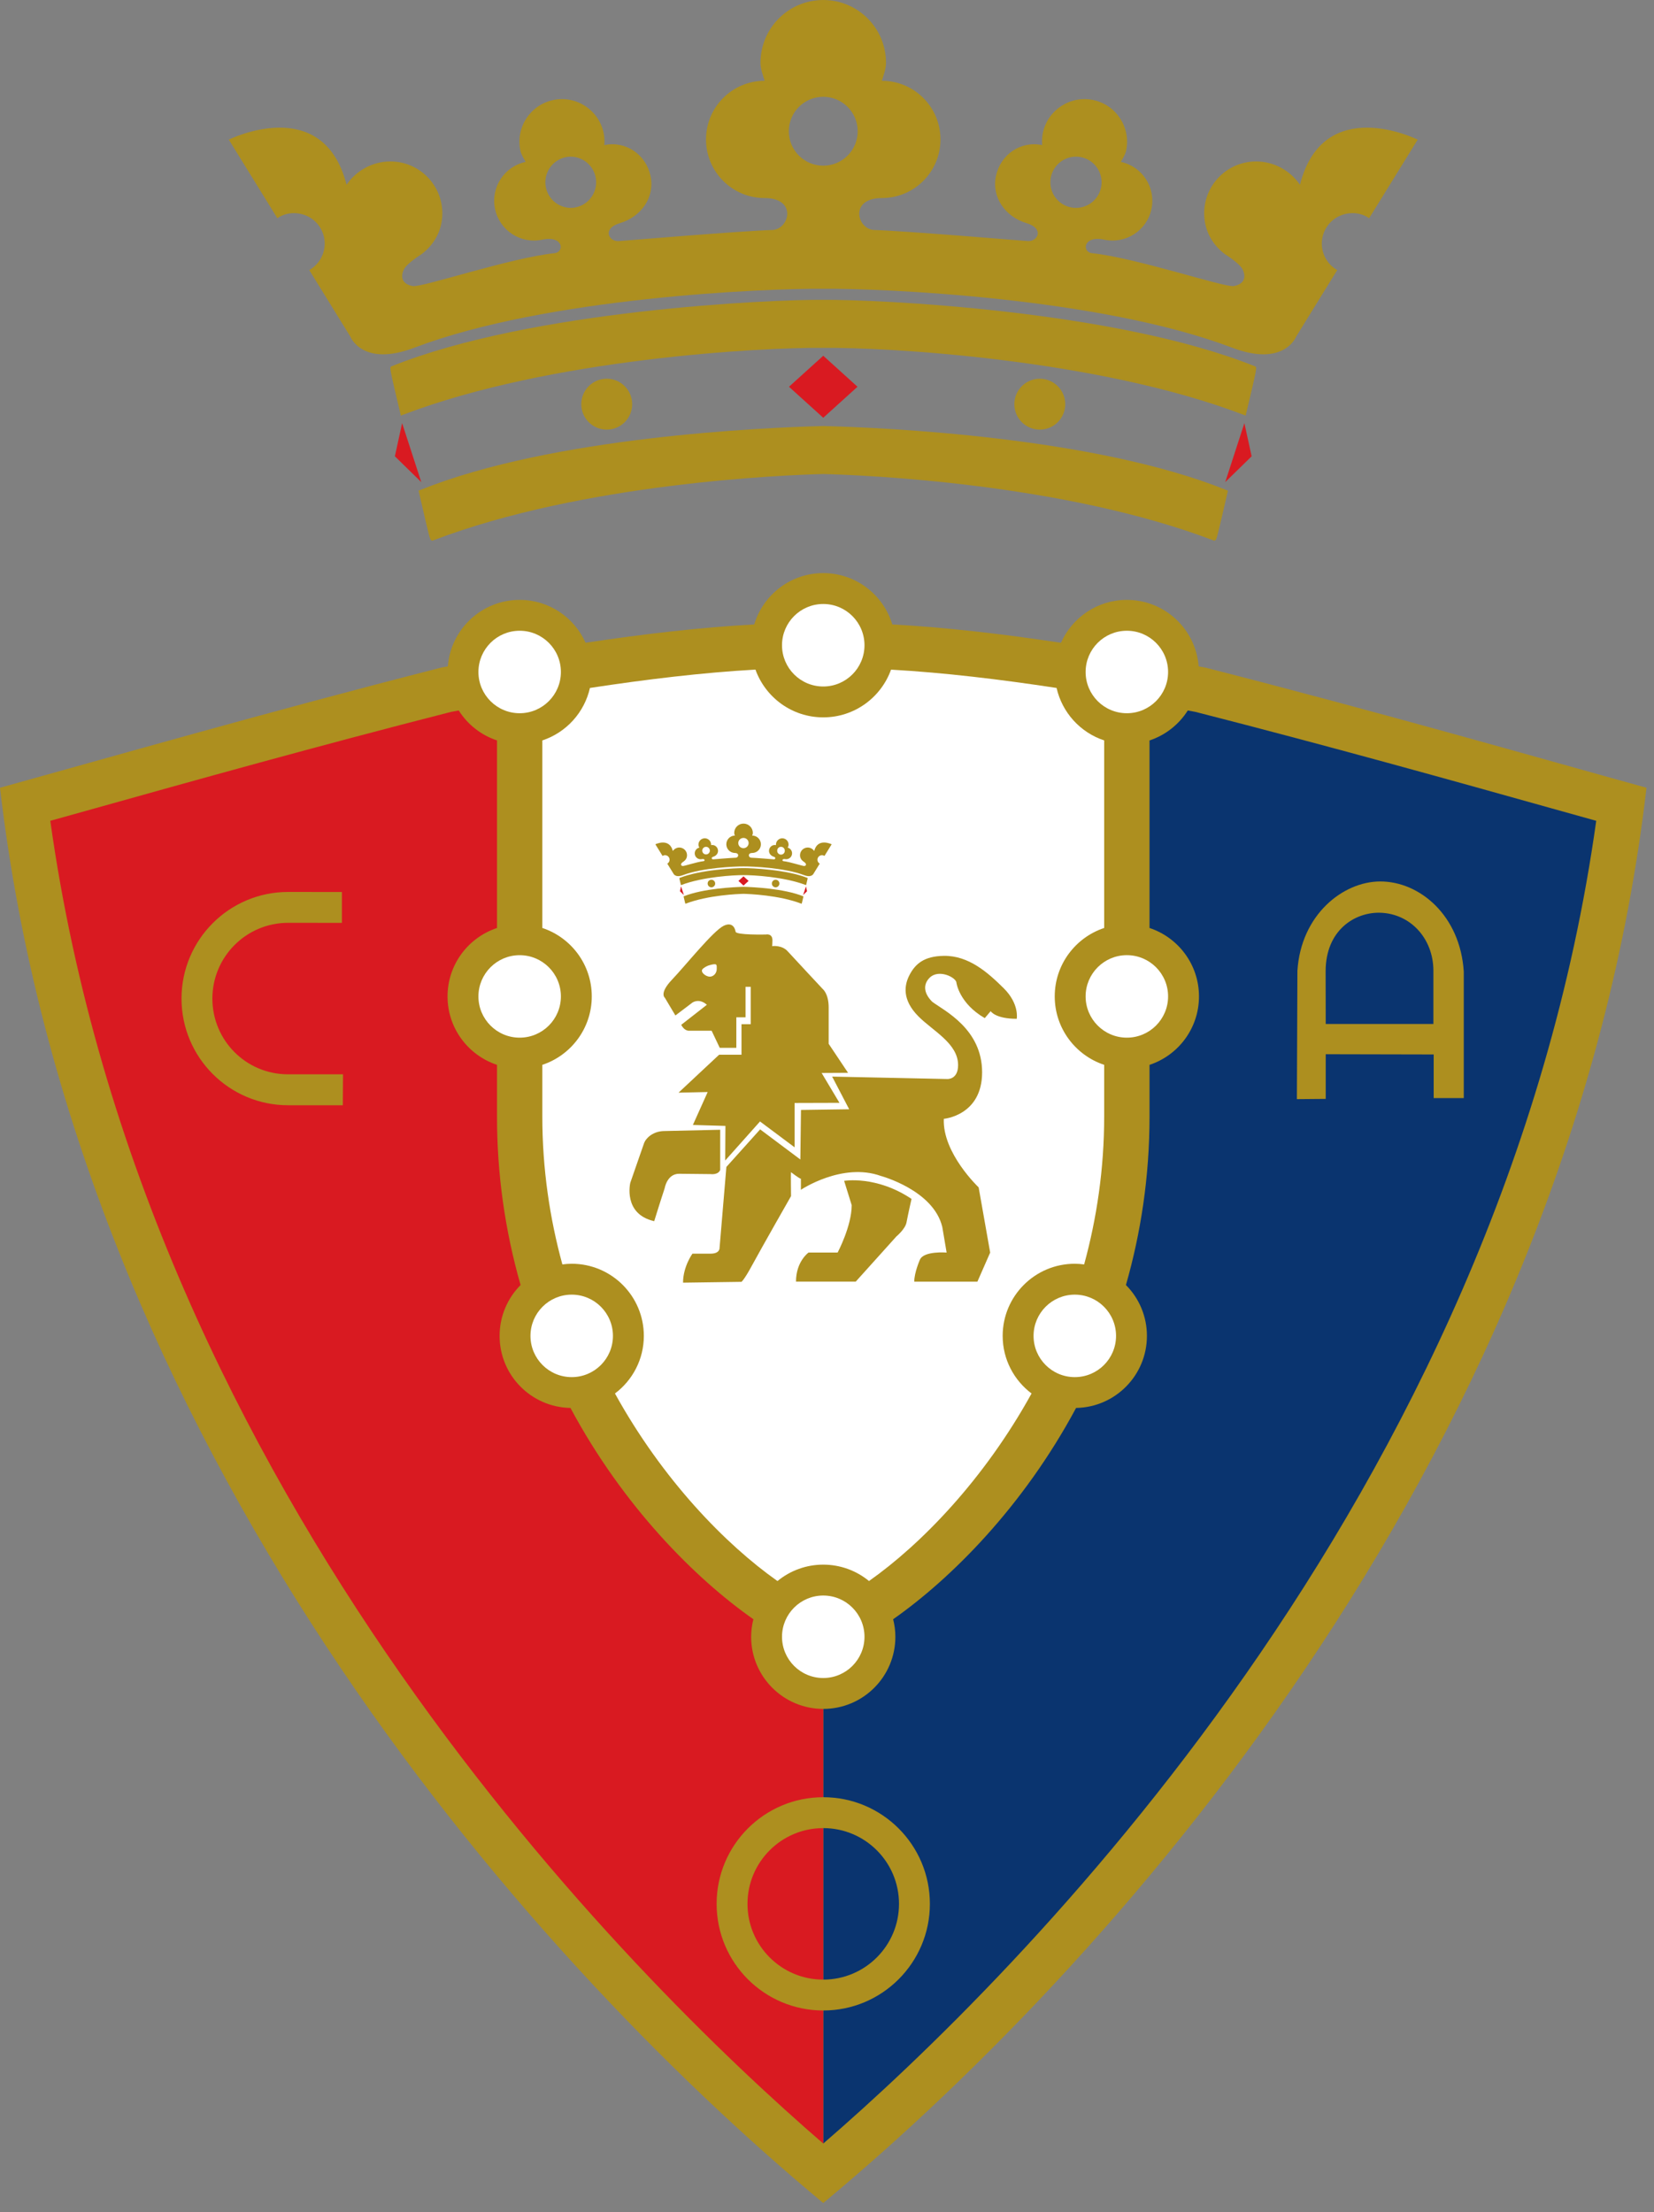
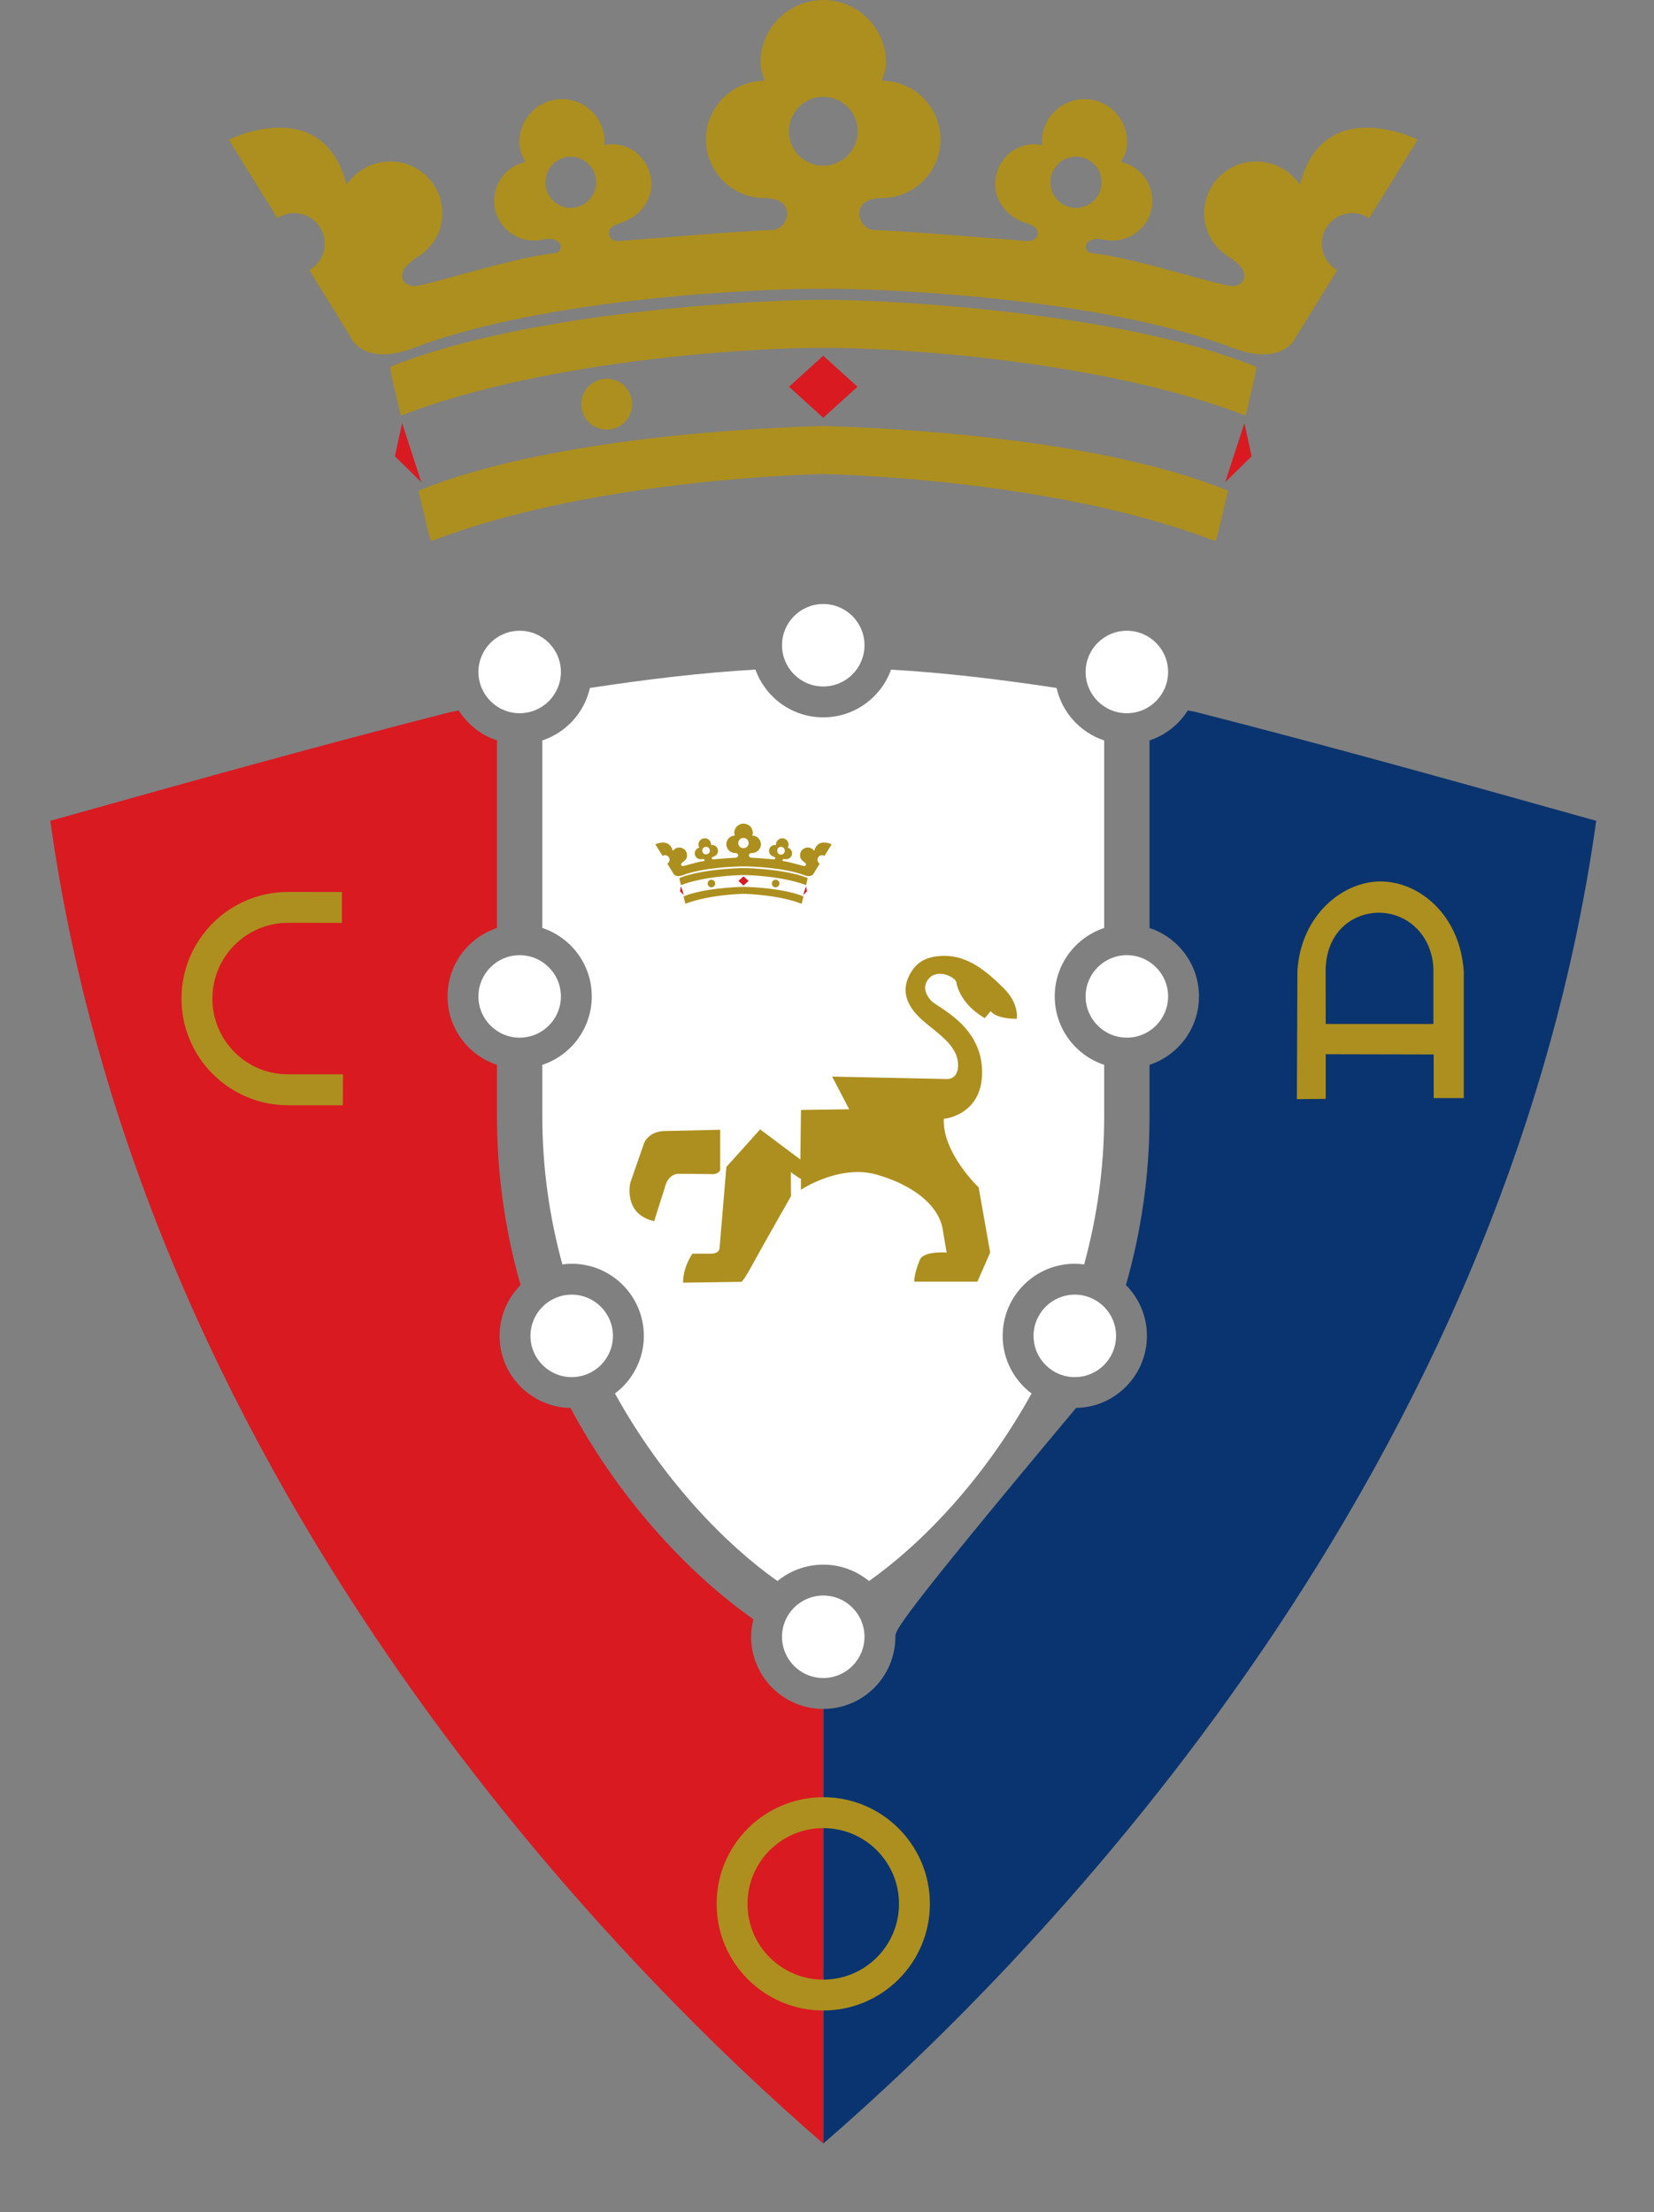
<svg xmlns="http://www.w3.org/2000/svg" width="86" height="115" viewBox="0 0 86 115" fill="none">
  <rect x="0" y="0" width="86" height="115" fill="#808080" stroke="none" />
-   <path d="M62.668 34.707C62.552 34.686 62.441 34.666 62.326 34.645C62.176 32.71 60.563 31.187 58.591 31.187C57.061 31.187 55.748 32.104 55.165 33.418C52.08 32.95 49.16 32.616 46.395 32.464C45.93 30.921 44.5 29.795 42.805 29.795C41.111 29.795 39.68 30.921 39.216 32.464C36.451 32.616 33.531 32.95 30.446 33.418C29.864 32.104 28.55 31.187 27.02 31.187C25.048 31.187 23.435 32.71 23.285 34.644C23.17 34.666 23.058 34.685 22.942 34.707C13.863 37.025 5.471 39.442 0 40.955C3.958 74.95 26.937 101.352 42.805 114.532C58.673 101.352 81.652 74.95 85.61 40.955C80.139 39.442 71.748 37.025 62.668 34.707Z" fill="#AD8F1F" />
-   <path d="M80.843 42.072C75.624 40.61 69.133 38.792 62.16 37.011C62.027 36.986 61.892 36.962 61.759 36.937C61.296 37.67 60.593 38.221 59.77 38.495V48.245C61.262 48.739 62.341 50.144 62.341 51.803C62.341 53.462 61.263 54.866 59.77 55.361V58.039C59.77 61.2 59.31 64.126 58.543 66.807C59.243 67.509 59.636 68.46 59.634 69.451C59.634 71.5 57.991 73.162 55.951 73.197C53.198 78.331 49.454 82.069 46.439 84.182C46.512 84.475 46.555 84.779 46.555 85.094C46.555 87.165 44.877 88.844 42.806 88.844V111.44C52.736 102.865 78.073 77.852 82.996 42.673L80.843 42.072Z" fill="#0A346F" />
+   <path d="M80.843 42.072C75.624 40.61 69.133 38.792 62.16 37.011C62.027 36.986 61.892 36.962 61.759 36.937C61.296 37.67 60.593 38.221 59.77 38.495V48.245C61.262 48.739 62.341 50.144 62.341 51.803C62.341 53.462 61.263 54.866 59.77 55.361V58.039C59.77 61.2 59.31 64.126 58.543 66.807C59.243 67.509 59.636 68.46 59.634 69.451C59.634 71.5 57.991 73.162 55.951 73.197C46.512 84.475 46.555 84.779 46.555 85.094C46.555 87.165 44.877 88.844 42.806 88.844V111.44C52.736 102.865 78.073 77.852 82.996 42.673L80.843 42.072Z" fill="#0A346F" />
  <path d="M39.056 85.094C39.056 84.779 39.099 84.475 39.172 84.182C36.156 82.069 32.413 78.331 29.661 73.197C27.62 73.162 25.977 71.499 25.977 69.451C25.977 68.419 26.394 67.485 27.068 66.807C26.252 63.956 25.839 61.005 25.842 58.039V55.361C24.349 54.866 23.27 53.462 23.27 51.803C23.27 50.144 24.349 48.739 25.842 48.245V38.495C25.019 38.221 24.316 37.67 23.852 36.937C23.719 36.962 23.584 36.986 23.451 37.011C16.478 38.791 9.987 40.61 4.768 42.072L2.615 42.673C7.538 77.852 32.876 102.865 42.805 111.441V88.844C40.734 88.844 39.056 87.165 39.056 85.094Z" fill="#D91A21" />
  <path d="M28.198 38.494V48.244C29.691 48.738 30.769 50.143 30.769 51.802C30.769 53.461 29.691 54.866 28.198 55.36V58.039C28.198 60.778 28.587 63.35 29.241 65.736C29.402 65.714 29.564 65.702 29.726 65.701C31.797 65.701 33.476 67.38 33.476 69.451C33.476 70.677 32.885 71.762 31.975 72.446C34.452 76.933 37.718 80.287 40.425 82.197C41.096 81.644 41.937 81.343 42.805 81.344C43.673 81.343 44.514 81.644 45.184 82.196C47.892 80.286 51.159 76.933 53.636 72.446C52.726 71.762 52.134 70.677 52.134 69.451C52.134 67.38 53.813 65.701 55.884 65.701C56.049 65.701 56.21 65.715 56.37 65.736C57.023 63.35 57.412 60.778 57.412 58.039V55.36C55.92 54.866 54.841 53.461 54.841 51.802C54.841 50.144 55.92 48.739 57.412 48.244V38.494C56.8 38.291 56.25 37.932 55.817 37.455C55.383 36.977 55.08 36.395 54.937 35.766C52.012 35.321 49.109 34.971 46.33 34.814C45.81 36.26 44.43 37.295 42.805 37.295C41.179 37.295 39.8 36.258 39.28 34.812C36.508 34.968 33.604 35.319 30.674 35.766C30.531 36.395 30.228 36.977 29.794 37.455C29.36 37.933 28.811 38.291 28.198 38.494Z" fill="white" />
  <path d="M34.52 58.802C33.978 58.814 33.606 59.139 33.495 59.413L32.772 61.492C32.772 61.492 32.379 63.118 34.016 63.487C34.016 63.487 34.303 62.552 34.561 61.77C34.561 61.77 34.684 61.023 35.308 61.023L36.945 61.04C36.945 61.04 37.335 61.098 37.446 60.827L37.447 58.735C37.448 58.734 35.116 58.789 34.52 58.802ZM52.188 51.377C51.362 50.559 50.366 49.674 49.075 49.694C48.045 49.709 47.594 50.114 47.297 50.675C47.021 51.196 46.88 51.967 47.762 52.849C48.52 53.607 49.816 54.251 49.816 55.373C49.816 56.144 49.244 56.097 49.244 56.097L43.268 55.971L44.153 57.669L41.647 57.705L41.615 60.281L39.524 58.715L37.768 60.668L37.414 64.876C37.414 64.876 37.44 65.176 36.952 65.176H36.004C36.004 65.176 35.515 65.846 35.515 66.684L38.552 66.641C38.552 66.641 38.684 66.558 39.093 65.803C39.642 64.792 41.13 62.185 41.13 62.185C41.13 62.185 41.114 60.996 41.127 60.94C41.127 60.94 41.561 61.273 41.643 61.282V61.856C41.643 61.856 43.792 60.415 45.8 61.136C45.8 61.136 48.538 61.87 48.995 63.792L49.22 65.12C49.22 65.12 48.039 65.022 47.833 65.486C47.833 65.486 47.537 66.151 47.537 66.63H50.821L51.484 65.12L50.885 61.73C50.885 61.73 48.995 59.946 49.074 58.166C49.074 58.166 51.065 58.002 51.065 55.747C51.065 53.492 49.1 52.548 48.473 52.083C47.987 51.597 48.022 51.146 48.334 50.834C48.816 50.352 49.731 50.828 49.731 51.096C49.731 51.096 49.869 52.16 51.203 52.931L51.51 52.569C51.51 52.569 51.743 52.966 52.865 52.966C52.865 52.965 53.013 52.195 52.188 51.377H52.188Z" fill="#AD8F1F" />
-   <path d="M43.891 61.391L44.284 62.655C44.284 63.746 43.552 65.12 43.552 65.12H42.038C42.038 65.12 41.388 65.582 41.388 66.629H44.495L46.608 64.281C46.608 64.281 47.065 63.903 47.133 63.558C47.23 63.052 47.395 62.33 47.395 62.33C45.56 61.101 43.891 61.391 43.891 61.391ZM44.095 55.775L43.087 54.267V52.377C43.087 51.658 42.779 51.418 42.779 51.418C42.779 51.418 41.26 49.793 40.952 49.453C40.666 49.138 40.209 49.179 40.143 49.187C40.152 49.169 40.163 49.103 40.163 48.886C40.163 48.508 39.822 48.584 39.822 48.584C39.822 48.584 38.246 48.622 38.246 48.433C38.246 48.433 38.177 47.866 37.629 48.13C37.081 48.394 35.63 50.209 34.945 50.927C34.26 51.645 34.569 51.872 34.569 51.872L35.117 52.793L36.002 52.123C36.002 52.123 36.351 51.874 36.754 52.238L35.421 53.279C35.592 53.619 35.836 53.586 35.836 53.586H37.001L37.424 54.477H38.285V52.889H38.764V51.305H39.033V53.246H38.554V54.834H37.39L35.281 56.806L36.796 56.773L36.027 58.485L37.719 58.535L37.707 60.334L39.517 58.304L41.315 59.647V57.342L43.648 57.335L42.721 55.783L44.095 55.775Z" fill="#AD8F1F" />
  <path d="M36.891 50.179C36.698 50.234 36.571 50.341 36.538 50.374C36.382 50.531 36.701 50.776 36.903 50.776C37.103 50.776 37.267 50.596 37.267 50.374C37.267 50.152 37.303 50.063 36.891 50.179Z" fill="white" />
  <path d="M38.923 45.799L38.659 45.56L38.395 45.799L38.659 46.038L38.923 45.799Z" fill="#D91A21" />
  <path d="M40.329 46.13C40.438 46.13 40.525 46.042 40.525 45.934C40.525 45.825 40.438 45.737 40.329 45.737C40.221 45.737 40.133 45.825 40.133 45.934C40.133 46.042 40.221 46.13 40.329 46.13Z" fill="#AD8F1F" />
  <path d="M36.99 46.13C37.098 46.13 37.186 46.042 37.186 45.934C37.186 45.825 37.098 45.737 36.99 45.737C36.881 45.737 36.794 45.825 36.794 45.934C36.794 46.042 36.881 46.13 36.99 46.13Z" fill="#AD8F1F" />
  <path d="M41.759 46.534L41.906 46.08L41.962 46.335L41.759 46.534ZM35.559 46.534L35.412 46.08L35.356 46.335L35.559 46.534Z" fill="#D91A21" />
  <path d="M38.66 46.105C38.187 46.117 36.57 46.189 35.555 46.597L35.542 46.602L35.545 46.615C35.628 46.975 35.63 46.976 35.639 46.98L35.645 46.983L35.651 46.981C36.815 46.536 38.361 46.477 38.66 46.469C38.958 46.477 40.503 46.536 41.668 46.981L41.674 46.983L41.68 46.98C41.689 46.976 41.69 46.975 41.773 46.615L41.776 46.602L41.764 46.597C40.749 46.188 39.132 46.117 38.66 46.105ZM41.987 45.644C40.906 45.209 39.059 45.128 38.659 45.132C38.26 45.129 36.413 45.209 35.332 45.645C35.318 45.651 35.318 45.651 35.401 46.001L35.405 46.018L35.421 46.012C36.553 45.58 38.179 45.492 38.66 45.496H38.66C39.14 45.492 40.766 45.58 41.898 46.012L41.914 46.018L41.918 46.001C42.001 45.65 42.001 45.65 41.987 45.644Z" fill="#AD8F1F" />
  <path d="M42.335 44.242C42.298 44.187 42.247 44.142 42.188 44.11C42.13 44.079 42.064 44.063 41.997 44.062C41.945 44.062 41.892 44.073 41.844 44.093C41.795 44.113 41.751 44.142 41.714 44.179C41.677 44.217 41.647 44.261 41.627 44.309C41.607 44.358 41.597 44.41 41.597 44.463C41.597 44.594 41.66 44.705 41.758 44.777C41.758 44.777 41.87 44.847 41.893 44.894C41.927 44.964 41.895 45.012 41.824 45.023C41.752 45.035 41.075 44.806 40.732 44.77C40.654 44.762 40.661 44.63 40.827 44.665C40.905 44.678 40.985 44.661 41.05 44.616C41.115 44.572 41.161 44.504 41.177 44.426C41.194 44.349 41.18 44.269 41.138 44.201C41.096 44.134 41.031 44.086 40.954 44.066C40.969 44.039 40.988 44.01 40.995 43.979C41.013 43.893 40.997 43.804 40.949 43.731C40.902 43.658 40.828 43.607 40.742 43.589C40.657 43.571 40.569 43.587 40.496 43.635C40.423 43.682 40.371 43.757 40.353 43.842C40.347 43.874 40.345 43.906 40.347 43.937C40.182 43.901 40.026 44.009 39.991 44.175C39.956 44.34 40.065 44.489 40.227 44.538C40.367 44.58 40.313 44.681 40.236 44.677C40.181 44.672 39.297 44.598 39.047 44.591C38.917 44.58 38.862 44.345 39.111 44.345C39.231 44.345 39.346 44.297 39.431 44.212C39.516 44.127 39.563 44.012 39.563 43.892C39.563 43.773 39.515 43.658 39.431 43.573C39.346 43.488 39.231 43.441 39.112 43.441C39.124 43.397 39.144 43.35 39.144 43.302C39.144 43.173 39.093 43.05 39.002 42.96C38.911 42.869 38.788 42.818 38.66 42.818C38.531 42.818 38.408 42.869 38.317 42.96C38.227 43.05 38.176 43.173 38.176 43.302C38.176 43.35 38.194 43.397 38.208 43.441C38.09 43.443 37.977 43.492 37.894 43.576C37.812 43.661 37.765 43.774 37.765 43.893C37.765 44.011 37.812 44.124 37.894 44.209C37.977 44.294 38.09 44.342 38.208 44.345C38.457 44.345 38.402 44.58 38.271 44.591C38.021 44.598 37.138 44.672 37.083 44.677C37.006 44.681 36.952 44.58 37.092 44.538C37.254 44.489 37.363 44.34 37.328 44.175C37.292 44.009 37.137 43.901 36.971 43.937C36.974 43.905 36.972 43.873 36.966 43.842C36.948 43.757 36.897 43.682 36.824 43.635C36.751 43.587 36.662 43.571 36.577 43.589C36.491 43.607 36.417 43.658 36.37 43.731C36.322 43.804 36.306 43.893 36.324 43.979C36.331 44.01 36.349 44.039 36.365 44.066C36.285 44.083 36.216 44.13 36.171 44.199C36.127 44.267 36.112 44.35 36.129 44.429C36.164 44.595 36.327 44.7 36.492 44.665C36.657 44.631 36.665 44.762 36.587 44.77C36.244 44.806 35.567 45.035 35.495 45.023C35.424 45.012 35.392 44.964 35.426 44.894C35.449 44.847 35.561 44.777 35.561 44.777C35.659 44.705 35.722 44.594 35.722 44.463C35.722 44.41 35.712 44.358 35.692 44.309C35.672 44.261 35.642 44.217 35.605 44.179C35.568 44.142 35.523 44.113 35.475 44.093C35.426 44.073 35.374 44.062 35.322 44.062C35.182 44.062 35.057 44.134 34.984 44.242C34.803 43.532 34.076 43.894 34.076 43.894L34.45 44.5C34.535 44.439 34.666 44.449 34.746 44.53C34.772 44.555 34.791 44.586 34.803 44.621C34.814 44.655 34.818 44.691 34.813 44.727C34.808 44.763 34.795 44.797 34.775 44.827C34.755 44.857 34.728 44.882 34.696 44.9L35.012 45.412C35.012 45.412 35.104 45.651 35.507 45.498C36.526 45.11 38.208 45.041 38.659 45.044C39.111 45.04 40.792 45.11 41.812 45.498C42.214 45.651 42.306 45.412 42.306 45.412L42.622 44.9C42.604 44.889 42.587 44.876 42.572 44.861C42.528 44.817 42.503 44.758 42.503 44.696C42.503 44.633 42.528 44.574 42.572 44.53C42.653 44.449 42.783 44.439 42.868 44.5L43.242 43.894C43.242 43.894 42.516 43.532 42.335 44.242ZM36.711 44.42C36.658 44.42 36.608 44.4 36.571 44.362C36.534 44.325 36.513 44.275 36.513 44.222C36.513 44.17 36.534 44.12 36.572 44.083C36.609 44.046 36.659 44.025 36.711 44.025C36.764 44.025 36.814 44.046 36.851 44.083C36.888 44.12 36.909 44.171 36.909 44.223C36.909 44.276 36.888 44.326 36.851 44.363C36.813 44.4 36.763 44.421 36.711 44.42ZM38.659 44.095C38.624 44.096 38.589 44.09 38.556 44.077C38.522 44.064 38.492 44.044 38.467 44.02C38.441 43.995 38.421 43.965 38.407 43.932C38.394 43.9 38.386 43.865 38.386 43.829C38.386 43.794 38.394 43.758 38.407 43.726C38.421 43.693 38.441 43.663 38.467 43.639C38.492 43.614 38.522 43.594 38.556 43.582C38.589 43.569 38.624 43.563 38.659 43.563C38.73 43.563 38.797 43.592 38.847 43.641C38.897 43.691 38.925 43.759 38.925 43.829C38.925 43.9 38.897 43.967 38.847 44.017C38.797 44.067 38.73 44.095 38.659 44.095V44.095ZM40.411 44.223C40.411 44.17 40.431 44.12 40.468 44.083C40.505 44.046 40.556 44.025 40.608 44.025C40.66 44.025 40.71 44.046 40.747 44.083C40.784 44.12 40.805 44.17 40.805 44.223C40.807 44.249 40.803 44.276 40.793 44.301C40.784 44.327 40.77 44.35 40.752 44.369C40.733 44.389 40.711 44.404 40.686 44.415C40.661 44.426 40.635 44.431 40.608 44.431C40.581 44.431 40.554 44.426 40.53 44.415C40.505 44.404 40.483 44.389 40.465 44.369C40.446 44.35 40.432 44.327 40.422 44.301C40.413 44.276 40.409 44.249 40.411 44.223H40.411Z" fill="#AD8F1F" />
  <path d="M44.586 20.107L42.805 18.495L41.023 20.107L42.805 21.719L44.586 20.107Z" fill="#D91A21" />
-   <path d="M54.064 22.336C54.794 22.336 55.387 21.744 55.387 21.013C55.387 20.282 54.794 19.69 54.064 19.69C53.333 19.69 52.741 20.282 52.741 21.013C52.741 21.744 53.333 22.336 54.064 22.336Z" fill="#AD8F1F" />
  <path d="M31.547 22.336C32.278 22.336 32.87 21.744 32.87 21.013C32.87 20.282 32.278 19.689 31.547 19.689C30.816 19.689 30.224 20.282 30.224 21.013C30.224 21.744 30.816 22.336 31.547 22.336Z" fill="#AD8F1F" />
  <path d="M64.702 21.998L63.706 25.064L65.079 23.723L64.702 21.998ZM21.904 25.064L20.908 21.998L20.532 23.723L21.904 25.064Z" fill="#D91A21" />
  <path d="M42.811 22.149C39.623 22.231 28.71 22.711 21.862 25.47L21.765 25.509L21.789 25.611C22.349 28.051 22.355 28.054 22.428 28.089L22.476 28.112L22.526 28.093C30.361 25.104 40.789 24.696 42.808 24.644C44.825 24.696 55.251 25.104 63.086 28.093L63.135 28.112L63.183 28.089C63.256 28.055 63.261 28.052 63.823 25.611L63.846 25.509L63.749 25.47C56.901 22.711 45.991 22.231 42.811 22.149ZM65.256 19.046C57.967 16.11 45.501 15.565 42.806 15.587C40.113 15.565 27.645 16.11 20.358 19.045C20.246 19.094 20.246 19.094 20.81 21.47L20.842 21.607L20.973 21.557C28.625 18.638 39.574 18.057 42.806 18.084H42.808C46.04 18.057 56.986 18.638 64.638 21.557L64.769 21.607L64.801 21.47C65.365 19.094 65.365 19.094 65.256 19.046Z" fill="#AD8F1F" />
  <path d="M67.591 9.605C67.093 8.876 66.251 8.394 65.31 8.394C63.82 8.394 62.611 9.602 62.611 11.093C62.611 11.978 63.037 12.725 63.695 13.217C63.695 13.217 64.453 13.687 64.607 14.003C64.838 14.474 64.624 14.795 64.141 14.873C63.659 14.951 59.093 13.41 56.781 13.162C56.253 13.112 56.303 12.223 57.419 12.46C58.536 12.697 59.633 11.985 59.87 10.868C60.108 9.752 59.395 8.654 58.278 8.417C58.38 8.234 58.508 8.042 58.554 7.827C58.808 6.631 58.045 5.456 56.85 5.202C55.654 4.948 54.479 5.711 54.224 6.907C54.179 7.121 54.173 7.336 54.189 7.545C53.073 7.308 52.022 8.033 51.785 9.149C51.547 10.266 52.282 11.275 53.376 11.601C54.318 11.881 53.958 12.569 53.439 12.533C53.062 12.509 47.107 12.006 45.423 11.956C44.544 11.88 44.168 10.297 45.852 10.297C47.535 10.297 48.9 8.932 48.9 7.249C48.9 5.565 47.536 4.2 45.852 4.2C45.941 3.905 46.068 3.589 46.068 3.265C46.068 1.461 44.608 0 42.805 0C41.002 0 39.542 1.461 39.542 3.265C39.542 3.589 39.669 3.905 39.758 4.2C38.075 4.2 36.709 5.565 36.709 7.249C36.709 8.932 38.074 10.297 39.758 10.297C41.441 10.297 41.066 11.881 40.186 11.956C38.503 12.006 32.547 12.509 32.171 12.534C31.652 12.569 31.291 11.88 32.233 11.601C33.327 11.275 34.062 10.266 33.825 9.149C33.588 8.033 32.537 7.308 31.421 7.545C31.438 7.336 31.431 7.121 31.385 6.907C31.131 5.711 29.956 4.948 28.76 5.202C27.565 5.456 26.802 6.631 27.056 7.827C27.102 8.042 27.23 8.234 27.331 8.417C26.215 8.654 25.502 9.752 25.74 10.868C25.977 11.985 27.074 12.697 28.191 12.46C29.307 12.223 29.357 13.112 28.829 13.162C26.517 13.41 21.951 14.951 21.468 14.873C20.986 14.796 20.772 14.474 21.003 14.003C21.157 13.687 21.915 13.217 21.915 13.217C22.573 12.725 22.999 11.978 22.999 11.093C22.999 9.603 21.791 8.394 20.3 8.394C19.359 8.394 18.517 8.876 18.019 9.605C16.799 4.819 11.897 7.259 11.897 7.259L14.422 11.346C14.994 10.935 15.876 11.001 16.419 11.544C16.591 11.716 16.722 11.926 16.8 12.157C16.878 12.388 16.901 12.634 16.868 12.876C16.836 13.118 16.748 13.348 16.611 13.55C16.474 13.752 16.293 13.92 16.081 14.041L18.213 17.494C18.213 17.494 18.832 19.108 21.546 18.076C28.422 15.458 39.765 14.99 42.806 15.014C45.847 14.989 57.188 15.458 64.064 18.076C66.778 19.108 67.397 17.494 67.397 17.494L69.529 14.041C69.317 13.92 69.136 13.752 68.999 13.55C68.863 13.348 68.775 13.118 68.742 12.876C68.709 12.634 68.733 12.389 68.811 12.158C68.888 11.927 69.019 11.717 69.191 11.544C69.734 11.001 70.615 10.935 71.188 11.346L73.713 7.259C73.713 7.259 68.811 4.82 67.591 9.605ZM29.665 10.808C29.316 10.802 28.983 10.659 28.738 10.41C28.493 10.161 28.356 9.825 28.356 9.476C28.356 9.127 28.493 8.791 28.738 8.542C28.983 8.293 29.316 8.15 29.665 8.144C30.018 8.144 30.357 8.284 30.607 8.534C30.857 8.784 30.997 9.123 30.997 9.476C30.997 9.829 30.857 10.168 30.607 10.418C30.357 10.668 30.018 10.808 29.665 10.808ZM42.805 8.614C42.33 8.614 41.875 8.425 41.539 8.089C41.203 7.753 41.015 7.298 41.015 6.823C41.015 6.348 41.203 5.893 41.539 5.557C41.875 5.221 42.33 5.033 42.805 5.033C43.794 5.033 44.596 5.834 44.596 6.823C44.596 7.812 43.794 8.614 42.805 8.614ZM54.614 9.476C54.614 9.123 54.754 8.784 55.004 8.534C55.254 8.285 55.592 8.144 55.945 8.144C56.209 8.144 56.466 8.222 56.685 8.369C56.904 8.515 57.075 8.723 57.176 8.966C57.277 9.21 57.303 9.478 57.252 9.736C57.2 9.994 57.074 10.232 56.887 10.418C56.701 10.604 56.464 10.731 56.205 10.782C55.947 10.834 55.679 10.807 55.436 10.707C55.192 10.606 54.984 10.435 54.838 10.216C54.692 9.997 54.614 9.739 54.614 9.476Z" fill="#AD8F1F" />
  <path d="M11.043 51.915C11.043 49.74 12.806 47.976 14.982 47.976L17.777 47.979V46.374L14.982 46.371C11.92 46.371 9.438 48.853 9.438 51.915C9.438 54.977 11.919 57.461 14.981 57.461H17.825L17.835 55.852H14.972C12.796 55.852 11.043 54.09 11.043 51.915ZM71.77 45.826C69.828 45.826 67.642 47.558 67.459 50.473L67.432 57.143L68.931 57.13V54.808L74.544 54.82V57.087H76.109V50.515C75.926 47.6 73.825 45.826 71.77 45.826ZM74.53 53.234H68.931L68.926 50.494C68.931 48.337 70.46 47.426 71.739 47.452C73.326 47.484 74.53 48.788 74.53 50.473L74.53 53.234ZM42.805 93.435C39.743 93.435 37.261 95.918 37.261 98.979C37.261 102.041 39.743 104.523 42.805 104.523C45.867 104.523 48.349 102.041 48.349 98.979C48.349 95.917 45.867 93.435 42.805 93.435ZM42.805 102.918C40.63 102.918 38.866 101.155 38.866 98.98C38.866 96.804 40.63 95.041 42.805 95.041C44.98 95.041 46.744 96.804 46.744 98.98C46.744 101.155 44.98 102.918 42.805 102.918Z" fill="#AD8F1F" />
  <path d="M42.805 87.238C43.989 87.238 44.949 86.278 44.949 85.094C44.949 83.91 43.989 82.95 42.805 82.95C41.621 82.95 40.661 83.91 40.661 85.094C40.661 86.278 41.621 87.238 42.805 87.238Z" fill="white" />
  <path d="M58.591 53.947C59.775 53.947 60.735 52.986 60.735 51.802C60.735 50.618 59.775 49.658 58.591 49.658C57.407 49.658 56.447 50.618 56.447 51.802C56.447 52.986 57.407 53.947 58.591 53.947Z" fill="white" />
  <path d="M27.02 53.947C28.204 53.947 29.164 52.987 29.164 51.803C29.164 50.619 28.204 49.659 27.02 49.659C25.836 49.659 24.876 50.619 24.876 51.803C24.876 52.987 25.836 53.947 27.02 53.947Z" fill="white" />
  <path d="M29.726 71.595C30.91 71.595 31.87 70.635 31.87 69.451C31.87 68.267 30.91 67.307 29.726 67.307C28.542 67.307 27.582 68.267 27.582 69.451C27.582 70.635 28.542 71.595 29.726 71.595Z" fill="white" />
  <path d="M58.591 37.08C59.775 37.08 60.735 36.12 60.735 34.936C60.735 33.752 59.775 32.792 58.591 32.792C57.407 32.792 56.447 33.752 56.447 34.936C56.447 36.12 57.407 37.08 58.591 37.08Z" fill="white" />
  <path d="M27.02 37.08C28.204 37.08 29.164 36.12 29.164 34.936C29.164 33.752 28.204 32.792 27.02 32.792C25.836 32.792 24.876 33.752 24.876 34.936C24.876 36.12 25.836 37.08 27.02 37.08Z" fill="white" />
  <path d="M42.805 35.69C43.989 35.69 44.949 34.73 44.949 33.545C44.949 32.361 43.989 31.401 42.805 31.401C41.621 31.401 40.661 32.361 40.661 33.545C40.661 34.73 41.621 35.69 42.805 35.69Z" fill="white" />
  <path d="M55.884 71.595C57.069 71.595 58.029 70.635 58.029 69.451C58.029 68.267 57.069 67.307 55.884 67.307C54.7 67.307 53.74 68.267 53.74 69.451C53.74 70.635 54.7 71.595 55.884 71.595Z" fill="white" />
</svg>